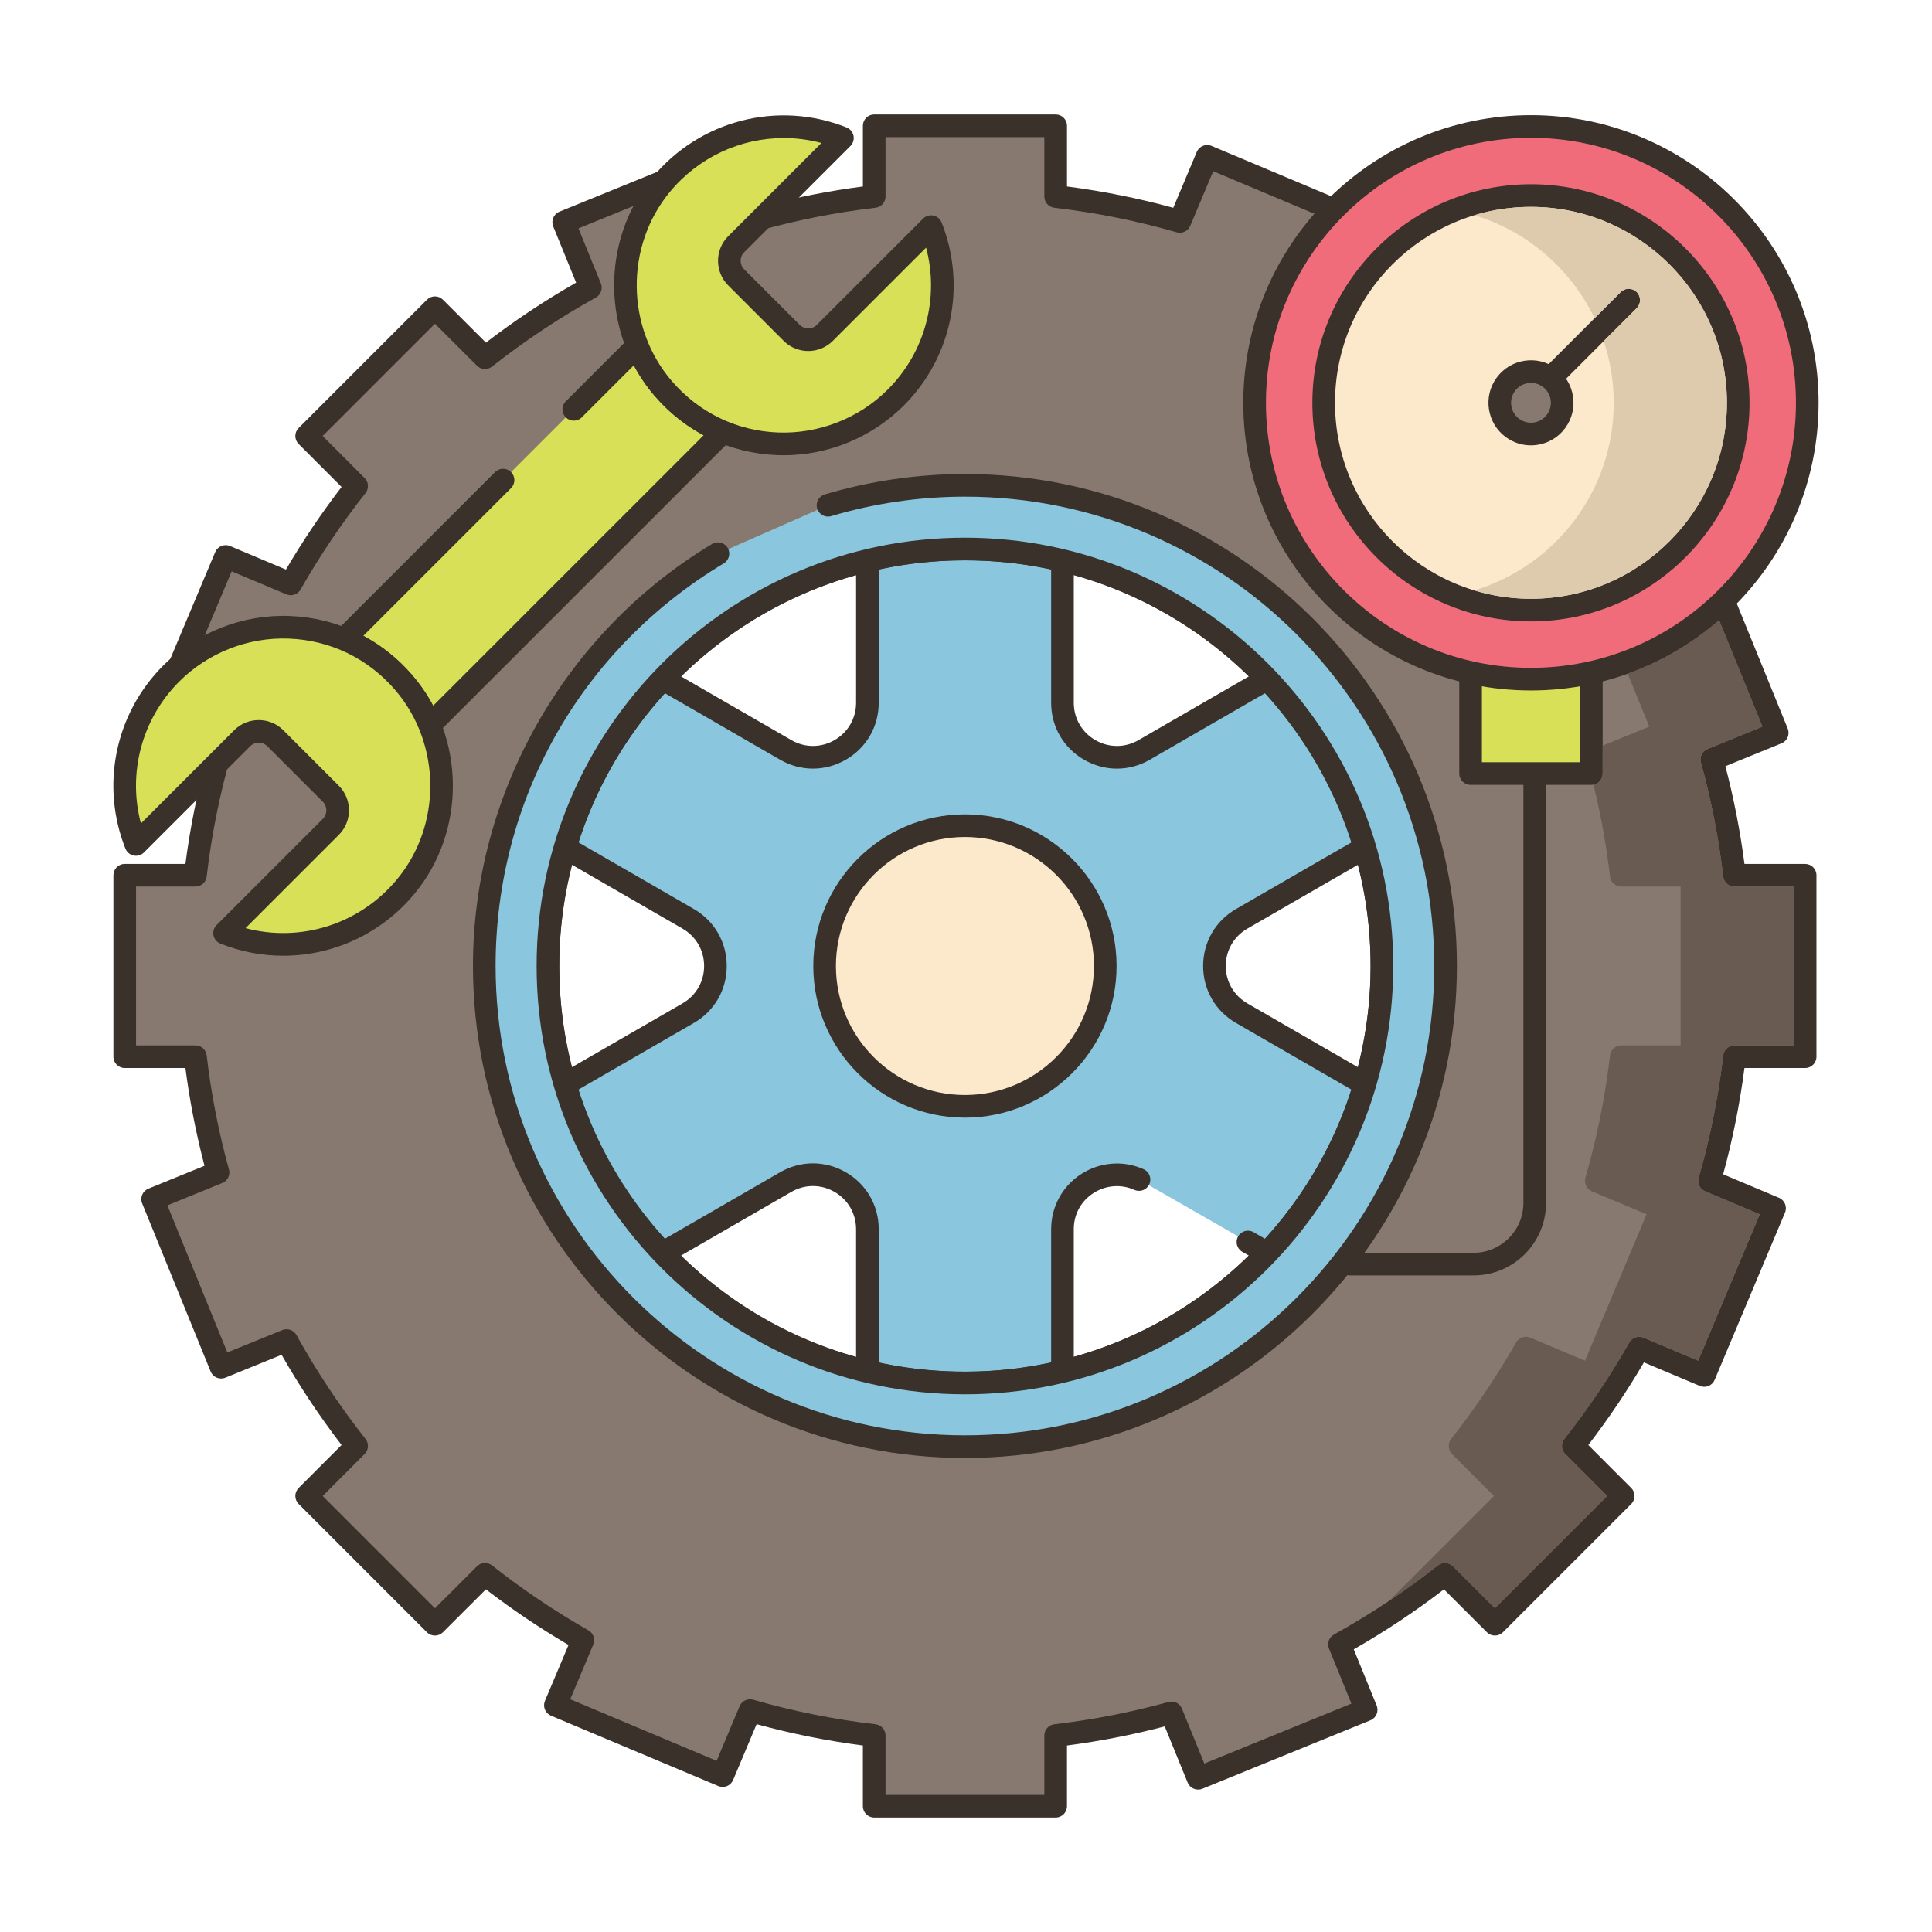
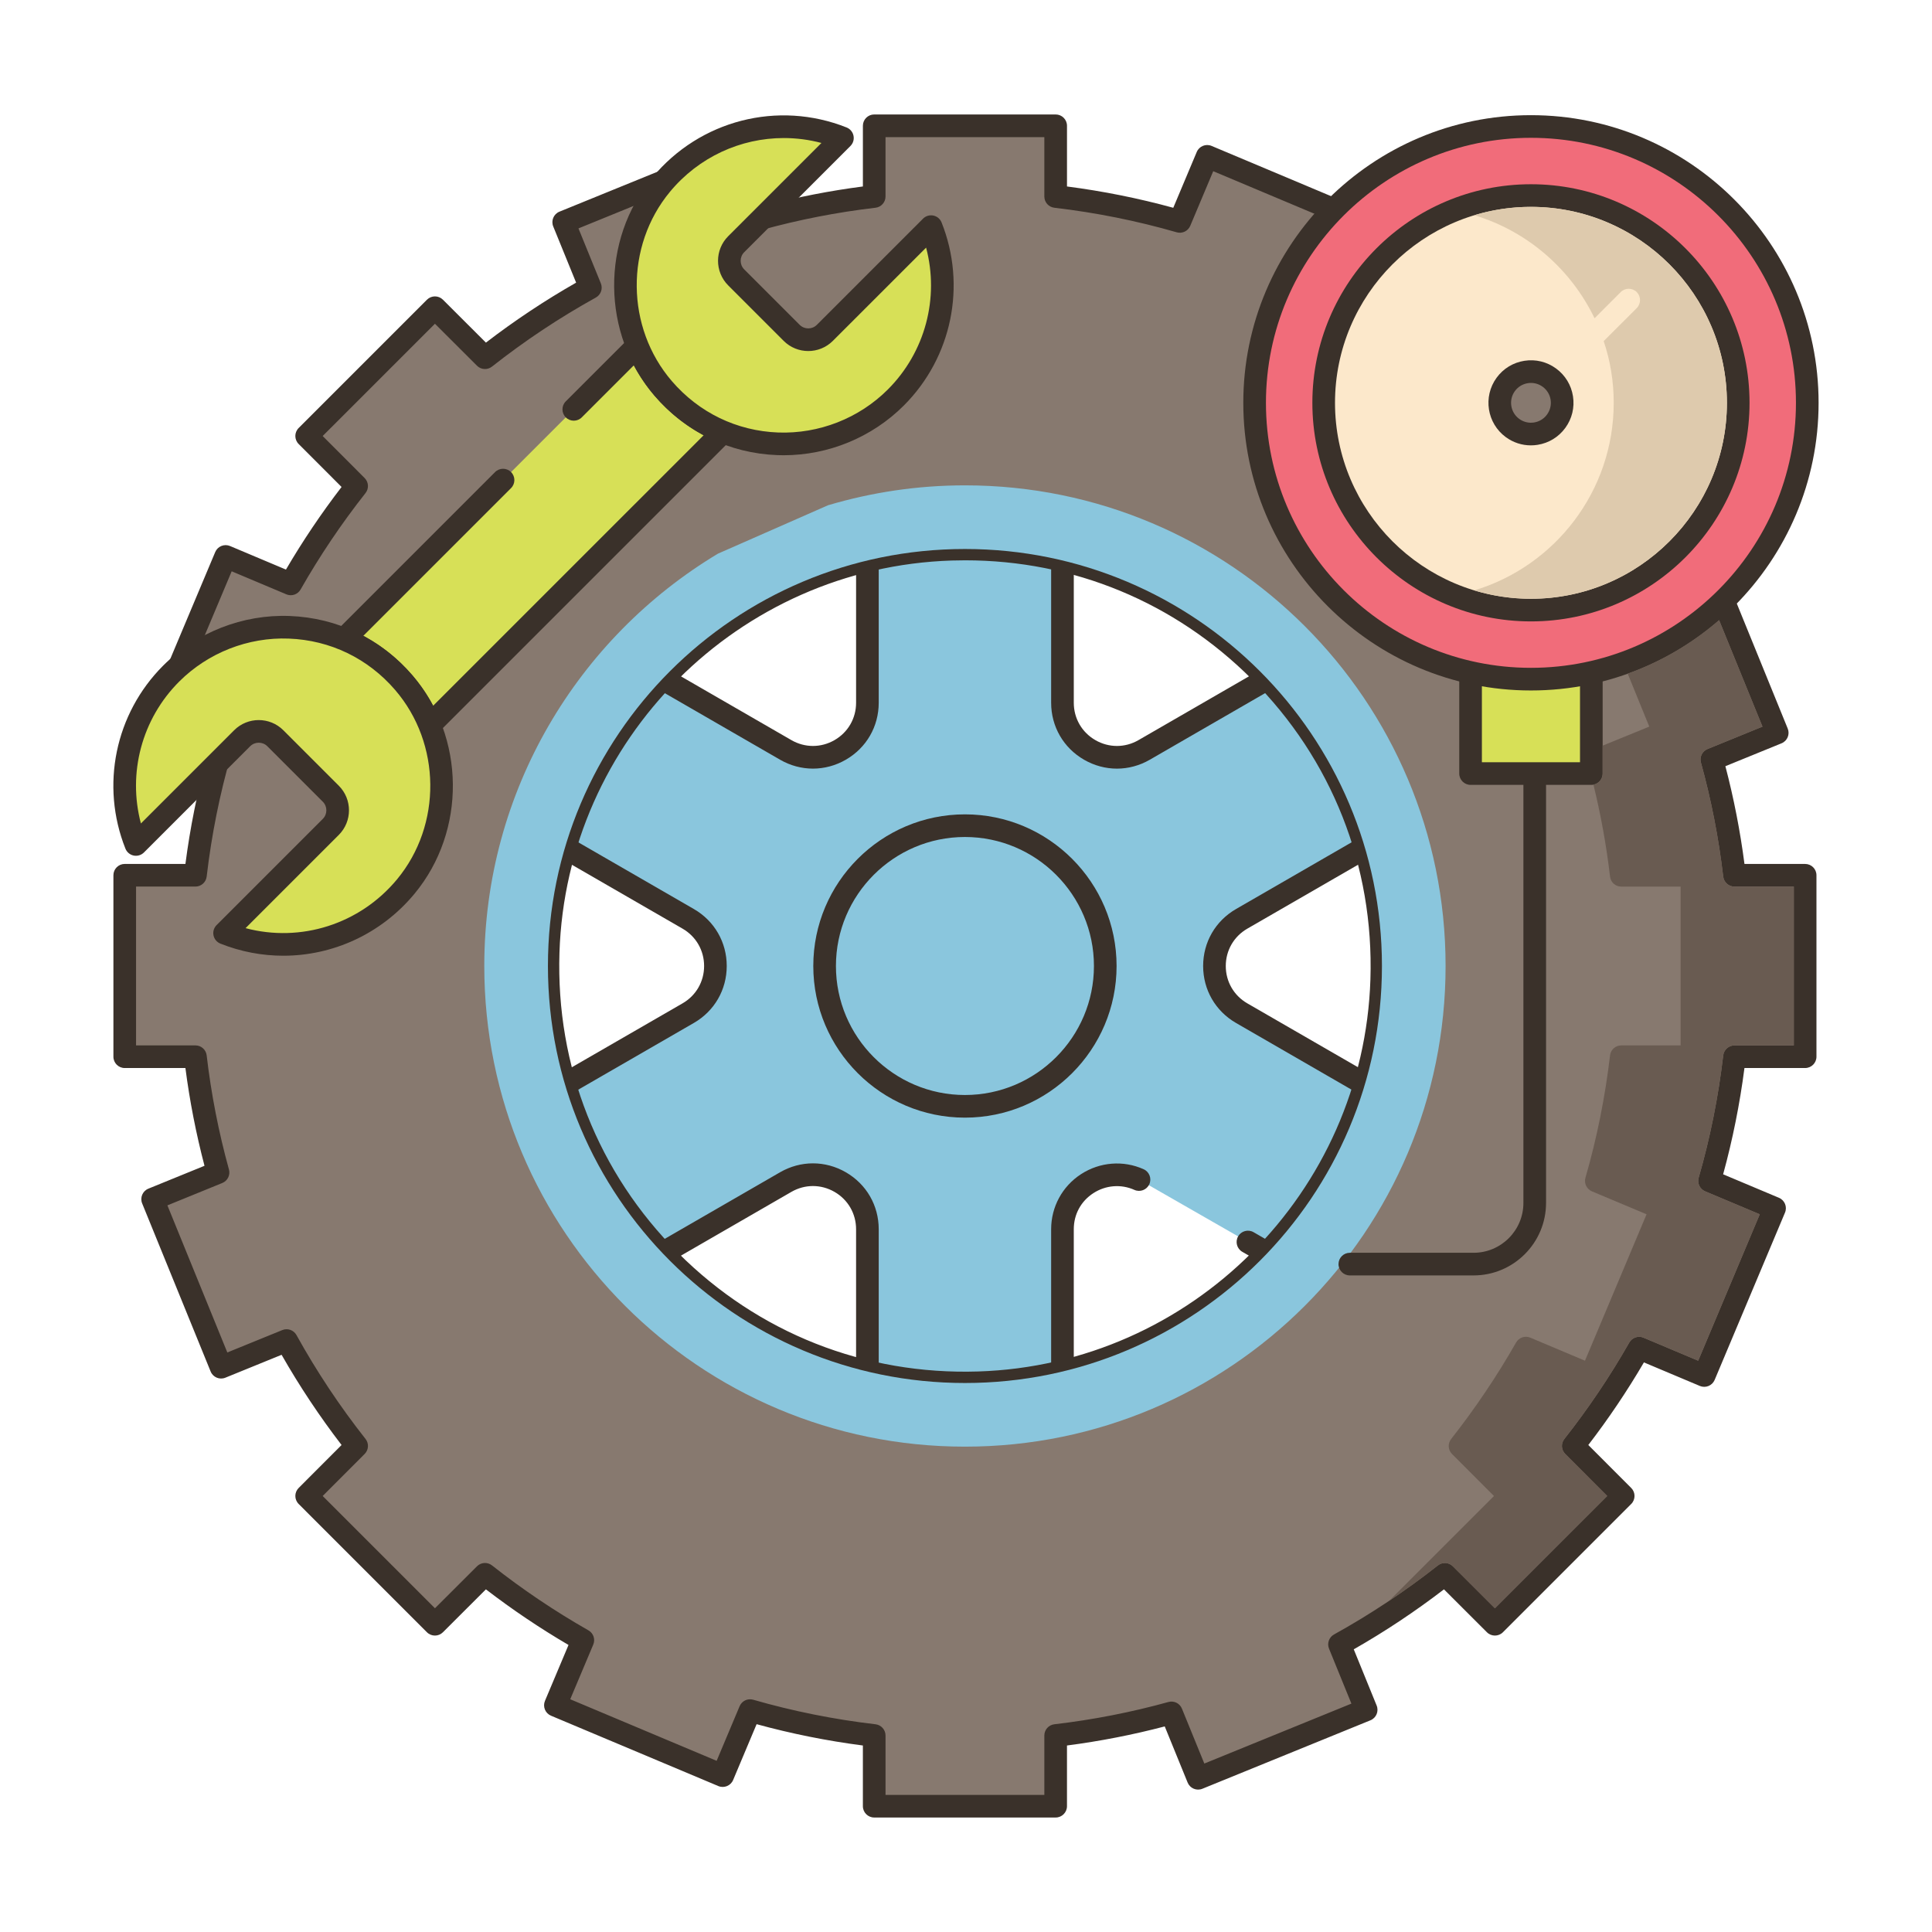
<svg xmlns="http://www.w3.org/2000/svg" version="1.1" id="Layer_1" x="0px" y="0px" viewBox="0 0 256 256" style="enable-background:new 0 0 256 256;" xml:space="preserve" width="512" height="512">
  <style type="text/css">
	.st0{fill:#3A312A;}
	.st1{fill:#D7E057;}
	.st2{fill:#8AC6DD;}
	.st3{fill:#87796F;}
	.st4{fill:#B9C239;}
	.st5{fill:#6CA8BF;}
	.st6{fill:#FCE8CB;}
	.st7{fill:#B9BC39;}
	.st8{fill:#68A8BC;}
	.st9{fill:#F16C7A;}
	.st10{fill:#D34E5C;}
	.st11{fill-rule:evenodd;clip-rule:evenodd;fill:#87796F;}
	.st12{fill:#DECAAD;}
	.st13{fill:#695B51;}
	.st14{fill:#6B5B51;}
	.st15{fill-rule:evenodd;clip-rule:evenodd;fill:#FCE8CB;}
	.st16{fill:#F5978A;}
</style>
  <g>
    <g>
      <g>
        <path class="st2" d="M179.871,143.106l-15.341-8.857c-4.811-2.777-4.811-9.721,0-12.498l15.341-8.857     c3.451-1.993,4.634-6.406,2.641-9.857l-5.708-9.886c-1.992-3.451-6.406-4.634-9.857-2.641l-15.341,8.857     c-4.81,2.777-10.824-0.694-10.824-6.249V75.403c0-3.985-3.231-7.216-7.216-7.216h-11.415c-3.985,0-7.216,3.231-7.216,7.216     v17.715c0,5.555-6.013,9.026-10.824,6.249L88.771,90.51c-3.451-1.993-7.864-0.81-9.857,2.641l-5.708,9.886     c-1.993,3.451-0.81,7.864,2.641,9.857l15.341,8.857c4.81,2.777,4.81,9.721,0,12.498l-15.342,8.857     c-3.451,1.993-4.634,6.406-2.641,9.857l5.708,9.886c1.992,3.451,6.406,4.634,9.857,2.641l15.341-8.857     c4.811-2.777,10.824,0.694,10.824,6.249v17.715c0,3.985,3.231,7.216,7.216,7.216h11.415c3.985,0,7.216-3.231,7.216-7.216v-17.715     c0-5.296,5.464-8.685,10.142-6.583l14.434,8.274l1.589,0.918c3.451,1.992,7.864,0.81,9.857-2.641l5.708-9.886     C184.505,149.512,183.322,145.099,179.871,143.106z" />
      </g>
    </g>
    <g>
      <g>
        <path class="st0" d="M180.621,141.808l-15.342-8.857c-1.789-1.033-2.857-2.884-2.857-4.95c0-2.066,1.068-3.917,2.857-4.95     l15.342-8.857c2.017-1.164,3.458-3.043,4.061-5.292c0.603-2.249,0.293-4.598-0.871-6.614l-5.707-9.886     c-2.404-4.162-7.744-5.594-11.906-3.19l-15.341,8.857c-1.787,1.033-3.925,1.034-5.716,0c-1.79-1.033-2.858-2.883-2.858-4.95     V75.403c0-4.806-3.91-8.716-8.716-8.716h-11.415c-4.806,0-8.716,3.91-8.716,8.716v17.715c0,2.066-1.068,3.917-2.857,4.95     c-1.791,1.033-3.927,1.033-5.716,0L89.52,89.211c-2.015-1.164-4.365-1.474-6.613-0.871c-2.249,0.603-4.128,2.045-5.292,4.061     l-5.708,9.886c-2.402,4.162-0.972,9.503,3.191,11.906l15.342,8.857c1.789,1.033,2.857,2.884,2.857,4.95     c0,2.066-1.068,3.917-2.857,4.95l-15.342,8.857c-4.162,2.403-5.593,7.744-3.191,11.906l5.708,9.886     c1.164,2.016,3.043,3.458,5.292,4.061c2.251,0.603,4.599,0.293,6.613-0.871l15.342-8.857c1.789-1.033,3.927-1.032,5.716,0     c1.789,1.033,2.857,2.884,2.857,4.95v17.715c0,4.806,3.91,8.716,8.716,8.716h11.415c4.806,0,8.716-3.91,8.716-8.716v-17.715     c0-1.972,0.946-3.716,2.597-4.784c1.639-1.061,3.668-1.222,5.431-0.432c0.755,0.341,1.643,0.002,1.982-0.753     c0.34-0.756,0.002-1.644-0.754-1.983c-2.689-1.209-5.79-0.968-8.289,0.649c-2.484,1.607-3.967,4.337-3.967,7.302v17.715     c0,3.152-2.564,5.716-5.716,5.716h-11.415c-3.151,0-5.716-2.564-5.716-5.716v-17.715c0-3.151-1.629-5.973-4.357-7.548     c-2.728-1.575-5.986-1.576-8.716,0l-15.342,8.857c-1.322,0.763-2.862,0.966-4.337,0.571c-1.475-0.395-2.707-1.341-3.471-2.663     l-5.708-9.886c-1.575-2.729-0.637-6.232,2.093-7.808l15.342-8.857c2.729-1.575,4.357-4.397,4.357-7.548     c0-3.151-1.629-5.973-4.357-7.548l-15.342-8.857c-2.729-1.576-3.668-5.079-2.093-7.808l5.708-9.886     c0.764-1.322,1.996-2.268,3.471-2.663c1.475-0.395,3.015-0.192,4.337,0.571l15.342,8.857c2.729,1.577,5.988,1.575,8.716,0.001     c2.729-1.576,4.357-4.398,4.357-7.548V75.403c0-3.152,2.564-5.716,5.716-5.716h11.415c3.151,0,5.716,2.564,5.716,5.716v17.715     c0,3.151,1.629,5.973,4.358,7.548c2.729,1.576,5.987,1.576,8.716,0l15.341-8.857c2.727-1.575,6.232-0.638,7.809,2.092     l5.707,9.886c0.764,1.322,0.967,2.862,0.571,4.337c-0.395,1.475-1.341,2.707-2.663,3.471l-15.342,8.857     c-2.729,1.575-4.357,4.397-4.357,7.548c0,3.151,1.629,5.973,4.357,7.548l15.342,8.857c1.322,0.764,2.268,1.996,2.663,3.471     c0.396,1.475,0.192,3.015-0.571,4.337l-5.707,9.886c-1.576,2.73-5.082,3.665-7.809,2.092l-1.589-0.918     c-0.716-0.414-1.635-0.17-2.049,0.549c-0.414,0.717-0.169,1.635,0.549,2.049l1.589,0.917c4.163,2.403,9.504,0.972,11.906-3.19     l5.707-9.886c1.164-2.016,1.474-4.365,0.871-6.614C184.079,144.851,182.638,142.972,180.621,141.808z" />
      </g>
    </g>
    <g>
      <g>
        <path class="st3" d="M239.193,140.022v-24.044h-9.368c-0.611-5.243-1.618-10.367-2.996-15.342l8.665-3.533l-9.072-22.268     l-8.674,3.533c-2.719-4.91-5.826-9.581-9.285-13.964l6.621-6.631l-16.997-16.997l-6.631,6.621     c-4.078-3.218-8.415-6.14-12.965-8.73l3.634-8.628l-22.167-9.322l-3.625,8.619c-5.317-1.535-10.82-2.645-16.452-3.302v-9.368     h-24.044v9.368c-5.244,0.61-10.367,1.618-15.342,2.996l-3.533-8.665l-22.269,9.072l3.533,8.674     c-4.91,2.719-9.581,5.826-13.964,9.285l-6.631-6.621L40.635,57.773l6.621,6.631c-3.218,4.078-6.14,8.415-8.73,12.965     l-8.628-3.634l-9.322,22.167l8.619,3.625c-1.535,5.318-2.645,10.82-3.301,16.452h-9.368v24.044h9.368     c0.61,5.244,1.618,10.367,2.996,15.342l-8.665,3.533l9.072,22.268l8.674-3.533c2.719,4.91,5.826,9.581,9.285,13.964l-6.621,6.631     l16.997,16.997l6.631-6.621c4.078,3.218,8.416,6.14,12.965,8.73l-3.634,8.628l22.167,9.322l3.625-8.619     c5.317,1.535,10.82,2.645,16.452,3.301v9.368h24.044v-9.368c5.244-0.61,10.367-1.618,15.342-2.996l3.533,8.665l22.268-9.072     l-3.533-8.674c4.911-2.719,9.581-5.826,13.964-9.285l6.631,6.621l16.997-16.997l-6.621-6.631     c3.218-4.078,6.141-8.415,8.73-12.965l8.628,3.634l9.322-22.167l-8.619-3.625c1.535-5.317,2.645-10.82,3.301-16.452H239.193z      M183.085,129.808c-0.923,28.931-24.487,52.495-53.418,53.418c-31.947,1.019-58.054-25.087-57.034-57.034     c0.923-28.931,24.487-52.495,53.418-53.418C157.998,71.754,184.105,97.861,183.085,129.808z" />
      </g>
    </g>
    <g>
      <g>
        <path class="st0" d="M126.003,71.275c-29.816,0.951-53.918,25.052-54.869,54.869c-0.507,15.87,5.386,30.781,16.593,41.988     c10.763,10.762,24.939,16.623,40.103,16.623c0.627,0,1.256-0.01,1.886-0.03c29.816-0.951,53.918-25.052,54.87-54.869     c0.506-15.87-5.387-30.782-16.594-41.989C156.784,76.661,141.874,70.757,126.003,71.275z M181.587,129.76     c-0.902,28.239-23.729,51.066-51.968,51.967c-15.057,0.479-29.157-5.102-39.771-15.716     c-10.614-10.614-16.195-24.738-15.716-39.771c0.901-28.239,23.728-51.066,51.967-51.967c0.598-0.019,1.192-0.028,1.786-0.028     c14.362,0,27.792,5.552,37.984,15.744C176.484,100.603,182.066,114.728,181.587,129.76z M239.192,114.478h-8.041     c-0.566-4.366-1.415-8.711-2.529-12.953l7.438-3.032c0.767-0.313,1.135-1.188,0.822-1.955l-9.071-22.269     c-0.312-0.766-1.187-1.138-1.954-0.823l-7.45,3.033c-2.37-4.154-5.037-8.165-7.947-11.953l5.686-5.693     c0.585-0.586,0.585-1.535-0.001-2.121l-16.998-16.998c-0.586-0.586-1.536-0.586-2.12-0.001l-5.693,5.686     c-3.477-2.672-7.149-5.145-10.946-7.37l3.121-7.408c0.154-0.367,0.156-0.78,0.006-1.149c-0.149-0.369-0.441-0.663-0.808-0.817     l-22.167-9.322c-0.765-0.321-1.644,0.038-1.964,0.801l-3.111,7.398c-4.588-1.259-9.313-2.207-14.083-2.825v-8.041     c0-0.829-0.672-1.5-1.5-1.5h-24.044c-0.828,0-1.5,0.671-1.5,1.5v8.041c-4.365,0.566-8.711,1.415-12.953,2.529l-3.032-7.438     c-0.312-0.767-1.187-1.136-1.955-0.823l-22.269,9.072c-0.767,0.312-1.135,1.188-0.823,1.955l3.034,7.449     c-4.155,2.37-8.165,5.037-11.953,7.947l-5.694-5.686c-0.586-0.585-1.534-0.585-2.12,0.001L39.574,56.712     c-0.586,0.585-0.586,1.535-0.001,2.121l5.686,5.693c-2.675,3.481-5.148,7.154-7.369,10.946l-7.409-3.121     c-0.365-0.155-0.779-0.156-1.148-0.007c-0.368,0.15-0.662,0.441-0.816,0.808l-9.322,22.166c-0.321,0.764,0.038,1.643,0.801,1.964     l7.398,3.112c-1.259,4.587-2.207,9.312-2.825,14.082h-8.042c-0.828,0-1.5,0.671-1.5,1.5v24.044c0,0.829,0.672,1.5,1.5,1.5h8.041     c0.566,4.366,1.415,8.711,2.529,12.953l-7.438,3.032c-0.767,0.313-1.135,1.188-0.822,1.955l9.072,22.269     c0.311,0.766,1.185,1.138,1.954,0.823l7.45-3.034c2.368,4.152,5.035,8.163,7.946,11.953l-5.686,5.693     c-0.585,0.586-0.585,1.535,0.001,2.121l16.997,16.998c0.586,0.586,1.536,0.586,2.12,0.001l5.694-5.686     c3.479,2.673,7.15,5.146,10.946,7.37l-3.121,7.409c-0.154,0.367-0.156,0.78-0.006,1.148c0.149,0.368,0.44,0.662,0.808,0.816     l22.167,9.322c0.764,0.32,1.643-0.039,1.964-0.801l3.111-7.398c4.588,1.259,9.312,2.207,14.082,2.825v8.042     c0,0.829,0.672,1.5,1.5,1.5h24.044c0.828,0,1.5-0.671,1.5-1.5v-8.042c4.365-0.566,8.711-1.415,12.954-2.529l3.032,7.438     c0.311,0.767,1.186,1.136,1.955,0.823l22.269-9.072c0.767-0.312,1.135-1.188,0.823-1.955l-3.034-7.449     c4.155-2.37,8.165-5.037,11.953-7.947l5.693,5.686c0.584,0.585,1.534,0.585,2.12-0.001l16.998-16.998     c0.586-0.585,0.586-1.535,0.001-2.121l-5.686-5.693c2.672-3.476,5.145-7.148,7.37-10.946l7.409,3.121     c0.365,0.155,0.779,0.156,1.148,0.007c0.368-0.15,0.662-0.441,0.816-0.808l9.321-22.167c0.321-0.764-0.038-1.643-0.801-1.964     l-7.397-3.111c1.259-4.588,2.207-9.314,2.825-14.083h8.041c0.828,0,1.5-0.671,1.5-1.5v-24.044     C240.692,115.149,240.02,114.478,239.192,114.478z M237.692,138.522h-7.868c-0.762,0-1.401,0.57-1.49,1.326     c-0.641,5.503-1.735,10.956-3.252,16.21c-0.211,0.731,0.158,1.504,0.859,1.799l7.236,3.044l-8.158,19.401l-7.245-3.052     c-0.702-0.297-1.51-0.019-1.886,0.64c-2.542,4.466-5.437,8.765-8.605,12.778c-0.471,0.597-0.421,1.451,0.116,1.989l5.562,5.57     l-14.878,14.877l-5.569-5.562c-0.537-0.537-1.393-0.585-1.988-0.116c-4.315,3.405-8.945,6.483-13.762,9.15     c-0.664,0.368-0.949,1.175-0.663,1.878l2.967,7.285l-19.49,7.94l-2.967-7.276c-0.286-0.704-1.051-1.083-1.789-0.879     c-4.929,1.365-10.014,2.358-15.116,2.952c-0.756,0.088-1.326,0.729-1.326,1.49v7.868h-21.044v-7.868     c0-0.761-0.57-1.402-1.326-1.49c-5.503-0.642-10.956-1.736-16.209-3.253c-0.734-0.212-1.504,0.159-1.799,0.859l-3.043,7.236     l-19.401-8.158l3.052-7.245c0.295-0.7,0.02-1.51-0.641-1.886c-4.462-2.539-8.761-5.434-12.777-8.604     c-0.597-0.469-1.451-0.421-1.989,0.116l-5.57,5.562l-14.878-14.877l5.562-5.57c0.537-0.538,0.587-1.392,0.116-1.989     c-3.406-4.318-6.484-8.948-9.149-13.762c-0.367-0.664-1.171-0.95-1.878-0.663l-7.286,2.967l-7.94-19.491l7.276-2.966     c0.704-0.288,1.082-1.057,0.879-1.79c-1.364-4.928-2.358-10.013-2.951-15.115c-0.088-0.756-0.729-1.327-1.49-1.327h-7.868     v-21.044h7.868c0.761,0,1.401-0.57,1.49-1.326c0.642-5.504,1.736-10.958,3.253-16.21c0.211-0.731-0.158-1.504-0.859-1.799     L22.54,95.1l8.159-19.4l7.245,3.052c0.701,0.297,1.51,0.02,1.886-0.641c2.537-4.459,5.432-8.757,8.603-12.778     c0.471-0.597,0.421-1.451-0.116-1.989l-5.562-5.57l14.878-14.877l5.57,5.563c0.538,0.538,1.394,0.586,1.988,0.116     c4.315-3.405,8.945-6.483,13.762-9.15c0.664-0.368,0.949-1.175,0.663-1.878l-2.967-7.285l19.49-7.94l2.967,7.276     c0.286,0.704,1.05,1.083,1.789,0.879c4.928-1.365,10.014-2.358,15.115-2.952c0.756-0.088,1.326-0.729,1.326-1.49v-7.868h21.044     v7.868c0,0.761,0.57,1.402,1.326,1.49c5.504,0.642,10.957,1.736,16.21,3.253c0.733,0.211,1.504-0.159,1.799-0.859l3.043-7.236     l19.401,8.158l-3.053,7.245c-0.295,0.7-0.02,1.51,0.641,1.886c4.465,2.541,8.764,5.435,12.778,8.604     c0.598,0.47,1.452,0.421,1.989-0.116l5.569-5.563l14.878,14.877l-5.562,5.57c-0.537,0.538-0.587,1.392-0.116,1.989     c3.405,4.314,6.483,8.944,9.15,13.761c0.368,0.664,1.173,0.951,1.878,0.663l7.286-2.966l7.939,19.491l-7.276,2.966     c-0.704,0.288-1.082,1.057-0.879,1.789c1.364,4.928,2.357,10.013,2.951,15.115c0.088,0.756,0.729,1.327,1.49,1.327h7.868V138.522     z" />
      </g>
    </g>
    <g>
      <g>
-         <ellipse transform="matrix(0.234 -0.972 0.972 0.234 -26.476 222.407)" class="st6" cx="127.859" cy="128" rx="18.594" ry="18.594" />
-       </g>
+         </g>
    </g>
    <g>
      <g>
        <path class="st0" d="M127.859,107.906c-11.08,0-20.094,9.014-20.094,20.094c0,11.08,9.014,20.094,20.094,20.094     s20.094-9.014,20.094-20.094C147.953,116.92,138.939,107.906,127.859,107.906z M127.859,145.094     c-9.426,0-17.094-7.668-17.094-17.094c0-9.425,7.668-17.094,17.094-17.094s17.094,7.668,17.094,17.094     C144.953,137.425,137.285,145.094,127.859,145.094z" />
      </g>
    </g>
    <g>
      <g>
        <path class="st2" d="M127.859,64.311c-6.306,0-12.392,0.931-18.144,2.639l-14.583,6.413C76.586,84.497,64.17,104.799,64.17,128     c0,35.169,28.52,63.689,63.689,63.689s63.689-28.52,63.689-63.689S163.028,64.311,127.859,64.311z M127.859,183.255     c-30.518,0-55.255-24.738-55.255-55.255c0-30.517,24.738-55.255,55.255-55.255c30.517,0,55.255,24.738,55.255,55.255     C183.114,158.518,158.377,183.255,127.859,183.255z" />
      </g>
    </g>
    <g>
      <g>
-         <path class="st0" d="M127.859,62.811c-6.288,0-12.536,0.909-18.571,2.701c-0.794,0.236-1.247,1.071-1.011,1.865     c0.236,0.795,1.072,1.249,1.864,1.011c5.758-1.71,11.719-2.577,17.718-2.577c34.291,0,62.188,27.898,62.188,62.189     s-27.897,62.189-62.188,62.189S65.67,162.291,65.67,128c0-22.04,11.303-41.985,30.234-53.351c0.71-0.427,0.94-1.348,0.514-2.058     c-0.427-0.712-1.35-0.939-2.059-0.514C74.812,83.813,62.67,105.241,62.67,128c0,35.945,29.244,65.189,65.19,65.189     s65.188-29.244,65.188-65.189S163.805,62.811,127.859,62.811z M71.104,128c0,31.295,25.46,56.755,56.755,56.755     s56.755-25.46,56.755-56.755c0-31.295-25.46-56.755-56.755-56.755S71.104,96.705,71.104,128z M127.859,74.245     c29.641,0,53.755,24.114,53.755,53.755s-24.114,53.755-53.755,53.755S74.104,157.641,74.104,128S98.219,74.245,127.859,74.245z" />
-       </g>
+         </g>
    </g>
    <g>
      <g>
        <path class="st1" d="M87.883,51.477c-1.471-1.715-2.626-3.62-3.456-5.631l-8.397,8.397l-9.371,9.371L45.572,84.701     c2.95,1.214,5.677,3.131,7.928,5.753c1.471,1.715,2.626,3.62,3.452,5.627l38.855-38.855C92.86,56.008,90.133,54.09,87.883,51.477     z" />
      </g>
    </g>
    <g>
      <g>
        <path class="st0" d="M97.277,56.933c-0.098-0.492-0.435-0.902-0.897-1.093c-2.845-1.176-5.321-2.973-7.358-5.339     c-1.344-1.567-2.424-3.326-3.208-5.227c-0.191-0.463-0.602-0.801-1.094-0.899c-0.485-0.098-0.999,0.056-1.354,0.411l-8.397,8.397     c-0.586,0.585-0.586,1.536,0,2.121c0.586,0.586,1.535,0.586,2.121,0l6.892-6.891c0.769,1.44,1.693,2.793,2.765,4.043     c1.86,2.16,4.037,3.908,6.493,5.216L57.397,93.513c-0.767-1.437-1.69-2.789-2.76-4.036c-1.859-2.166-4.038-3.917-6.497-5.224     l19.578-19.578c0.586-0.586,0.586-1.536,0-2.121c-0.586-0.586-1.535-0.586-2.121,0L44.511,83.641     c-0.354,0.354-0.509,0.863-0.41,1.355c0.099,0.492,0.436,0.902,0.9,1.093c2.846,1.171,5.322,2.969,7.359,5.342     c1.345,1.568,2.423,3.325,3.204,5.222c0.19,0.463,0.601,0.801,1.093,0.9c0.098,0.02,0.196,0.029,0.294,0.029     c0.394,0,0.776-0.155,1.061-0.439l38.855-38.855C97.222,57.932,97.376,57.424,97.277,56.933z" />
      </g>
    </g>
    <g>
      <g>
        <path class="st1" d="M123.371,30.031l-14.074,14.074c-1.214,1.214-3.182,1.214-4.396,0l-7.351-7.35     c-1.214-1.214-1.214-3.182,0-4.396l14.074-14.074c-8.149-3.243-17.916-1.186-24.011,6.176     c-6.467,7.809-6.342,19.325,0.269,27.012c8.068,9.381,22.236,9.783,30.821,1.197C124.826,46.548,126.38,37.594,123.371,30.031z" />
      </g>
    </g>
    <g>
      <g>
        <path class="st0" d="M124.765,29.477c-0.187-0.469-0.597-0.812-1.091-0.915c-0.494-0.101-1.007,0.052-1.363,0.409l-14.074,14.074     c-0.628,0.628-1.648,0.626-2.274,0l-7.351-7.351c-0.627-0.627-0.627-1.647,0-2.274l14.074-14.074     c0.357-0.357,0.511-0.869,0.408-1.363c-0.102-0.495-0.445-0.904-0.914-1.091c-9.107-3.624-19.445-0.968-25.722,6.613     c-6.882,8.31-6.758,20.754,0.287,28.947c4.151,4.827,9.924,7.617,16.254,7.855c0.279,0.011,0.559,0.016,0.839,0.016     c5.946,0,11.711-2.376,15.927-6.591C126.132,47.364,128.095,37.843,124.765,29.477z M117.644,51.61     c-3.826,3.826-9.13,5.895-14.532,5.699c-5.485-0.207-10.49-2.626-14.091-6.813c-6.104-7.098-6.213-17.879-0.252-25.078     c3.822-4.616,9.378-7.127,15.082-7.127c1.665,0,3.344,0.214,4.995,0.653L96.49,31.299c-1.797,1.796-1.797,4.72,0,6.517     l7.351,7.351c1.796,1.796,4.719,1.797,6.517,0l12.356-12.355C124.481,39.478,122.605,46.648,117.644,51.61z" />
      </g>
    </g>
    <g>
      <g>
        <path class="st1" d="M53.502,90.455c-8.068-9.381-22.236-9.783-30.821-1.197c-6.122,6.122-7.677,15.077-4.667,22.639     l14.074-14.074c1.214-1.214,3.182-1.214,4.396,0l7.351,7.35c1.214,1.214,1.214,3.182,0,4.396L29.76,123.643     c8.149,3.243,17.916,1.186,24.011-6.176C60.238,109.657,60.114,98.142,53.502,90.455z" />
      </g>
    </g>
    <g>
      <g>
        <path class="st0" d="M54.64,89.477c-4.152-4.828-9.925-7.617-16.255-7.855c-6.222-0.237-12.351,2.162-16.764,6.575     c-6.367,6.367-8.33,15.887-5.001,24.254c0.187,0.469,0.597,0.812,1.091,0.914c0.495,0.101,1.007-0.052,1.363-0.409l14.074-14.074     c0.627-0.626,1.647-0.627,2.275-0.001l7.35,7.351c0.627,0.627,0.627,1.647,0,2.274l-14.074,14.074     c-0.357,0.357-0.511,0.869-0.408,1.363c0.102,0.495,0.445,0.904,0.914,1.091c2.715,1.081,5.539,1.603,8.333,1.603     c6.577,0,12.983-2.895,17.389-8.215C61.809,110.113,61.685,97.668,54.64,89.477z M52.616,116.51     c-4.938,5.963-12.77,8.414-20.077,6.474l12.355-12.355c1.797-1.796,1.797-4.72,0-6.517l-7.351-7.351     c-1.797-1.797-4.72-1.796-6.517,0l-12.354,12.354c-1.768-6.667,0.108-13.838,5.069-18.799c3.825-3.825,9.134-5.907,14.53-5.698     c5.486,0.206,10.491,2.626,14.093,6.813C58.47,98.53,58.577,109.311,52.616,116.51z" />
      </g>
    </g>
    <g>
      <g>
        <path class="st0" d="M203.359,91c-0.828,0-1.5,0.671-1.5,1.5v66.896c0,3.642-2.963,6.604-6.605,6.604h-16.395     c-0.828,0-1.5,0.671-1.5,1.5c0,0.829,0.672,1.5,1.5,1.5h16.395c5.296,0,9.605-4.308,9.605-9.604V92.5     C204.859,91.671,204.188,91,203.359,91z" />
      </g>
    </g>
    <g>
      <g>
        <rect x="194.859" y="82.5" class="st1" width="16" height="20" />
      </g>
    </g>
    <g>
      <g>
        <path class="st0" d="M210.859,81h-16c-0.828,0-1.5,0.671-1.5,1.5v20c0,0.829,0.672,1.5,1.5,1.5h16c0.828,0,1.5-0.671,1.5-1.5v-20     C212.359,81.671,211.688,81,210.859,81z M209.359,101h-13V84h13V101z" />
      </g>
    </g>
    <g>
      <g>
        <ellipse transform="matrix(0.984 -0.179 0.179 0.984 -6.281 37.211)" class="st9" cx="202.859" cy="53.376" rx="36.615" ry="36.615" />
      </g>
    </g>
    <g>
      <g>
        <path class="st0" d="M202.859,15.261c-21.017,0-38.115,17.099-38.115,38.115c0,21.017,17.099,38.115,38.115,38.115     s38.114-17.098,38.114-38.115C240.974,32.359,223.876,15.261,202.859,15.261z M202.859,88.491     c-19.362,0-35.115-15.752-35.115-35.115c0-19.363,15.753-35.115,35.115-35.115s35.114,15.753,35.114,35.115     C237.974,72.738,222.222,88.491,202.859,88.491z" />
      </g>
    </g>
    <g>
      <g>
        <ellipse transform="matrix(0.848 -0.53 0.53 0.848 2.58 115.74)" class="st6" cx="202.859" cy="53.376" rx="27.463" ry="27.463" />
      </g>
    </g>
    <g>
      <g>
        <path class="st0" d="M202.859,24.413c-15.971,0-28.964,12.993-28.964,28.963c0,15.971,12.993,28.963,28.964,28.963     c15.97,0,28.963-12.993,28.963-28.963C231.822,37.405,218.829,24.413,202.859,24.413z M202.859,79.339     c-14.316,0-25.964-11.647-25.964-25.963c0-14.316,11.648-25.963,25.964-25.963c14.316,0,25.963,11.647,25.963,25.963     C228.822,67.692,217.176,79.339,202.859,79.339z" />
      </g>
    </g>
    <g>
      <g>
-         <path class="st0" d="M216.874,38.703c-0.586-0.586-1.535-0.586-2.121,0l-12.558,12.558c-0.586,0.586-0.586,1.536,0,2.121     c0.293,0.293,0.677,0.439,1.061,0.439c0.384,0,0.768-0.146,1.061-0.439l12.558-12.558     C217.46,40.239,217.46,39.289,216.874,38.703z" />
-       </g>
+         </g>
    </g>
    <g>
      <g>
        <path class="st11" d="M205.297,50.036c-1.847-1.348-4.434-0.943-5.779,0.903c-1.345,1.846-0.943,4.431,0.904,5.779     c1.845,1.347,4.434,0.941,5.778-0.904C207.547,53.968,207.143,51.381,205.297,50.036z" />
      </g>
    </g>
    <g>
      <g>
        <path class="st0" d="M208.428,52.506c-0.232-1.487-1.03-2.795-2.246-3.682c-1.217-0.888-2.702-1.25-4.194-1.017     c-1.487,0.232-2.795,1.031-3.682,2.248c0,0,0,0,0,0c-1.83,2.511-1.276,6.043,1.231,7.874c0.975,0.711,2.125,1.084,3.31,1.084     c0.293,0,0.589-0.023,0.884-0.069c1.487-0.233,2.795-1.031,3.681-2.246C208.299,55.482,208.66,53.993,208.428,52.506z      M204.987,54.931c-0.414,0.568-1.025,0.941-1.721,1.05c-0.695,0.108-1.393-0.06-1.961-0.475     c-1.173-0.857-1.432-2.509-0.576-3.684c0.415-0.569,1.026-0.942,1.722-1.051c0.696-0.108,1.393,0.061,1.962,0.477     c0.568,0.415,0.941,1.026,1.051,1.721C205.572,53.664,205.403,54.36,204.987,54.931z" />
      </g>
    </g>
    <g>
      <g>
        <path class="st12" d="M202.856,27.409c-2.61,0-5.13,0.39-7.5,1.11c7.02,2.11,12.79,7.13,15.93,13.65l3.47-3.47     c0.58-0.58,1.53-0.58,2.12,0c0.58,0.59,0.58,1.54,0,2.13l-4.38,4.37c0.87,2.57,1.33,5.32,1.33,8.18     c0,11.71-7.79,21.63-18.47,24.85c2.37,0.72,4.89,1.11,7.5,1.11c14.32,0,25.97-11.65,25.97-25.96     C228.826,39.059,217.176,27.409,202.856,27.409z" />
      </g>
    </g>
    <g>
      <g>
        <path class="st13" d="M228.339,139.85c0.08-0.76,0.73-1.33,1.49-1.33h7.86v-21.04h-7.86c-0.77,0-1.41-0.57-1.49-1.33     c-0.6-5.1-1.59-10.18-2.96-15.11c-0.2-0.74,0.18-1.51,0.88-1.79l7.28-2.97l-5.75-14.11c-3.54,3.06-7.63,5.49-12.11,7.09     l2.86,7.02l-6.18,2.52v3.7c0,0.73-0.52,1.34-1.22,1.47c0.98,4,1.72,8.08,2.2,12.18c0.08,0.76,0.72,1.33,1.49,1.33h7.86v21.04     h-7.86c-0.76,0-1.41,0.57-1.49,1.33c-0.65,5.5-1.74,10.96-3.26,16.21c-0.21,0.73,0.16,1.5,0.86,1.8l7.24,3.04l-8.16,19.4     l-7.24-3.05c-0.71-0.3-1.51-0.02-1.89,0.64c-2.54,4.46-5.44,8.76-8.6,12.78c-0.47,0.59-0.43,1.45,0.11,1.99l5.56,5.57     l-13.88,13.88c2.22-1.48,4.37-3.04,6.45-4.68c0.59-0.47,1.45-0.43,1.99,0.11l5.57,5.56l14.87-14.87l-5.56-5.57     c-0.54-0.54-0.58-1.4-0.11-1.99c3.16-4.02,6.06-8.32,8.6-12.78c0.38-0.66,1.18-0.94,1.89-0.64l7.24,3.05l8.16-19.4l-7.24-3.04     c-0.7-0.3-1.07-1.07-0.86-1.8C226.599,150.81,227.689,145.35,228.339,139.85z" />
      </g>
    </g>
  </g>
</svg>